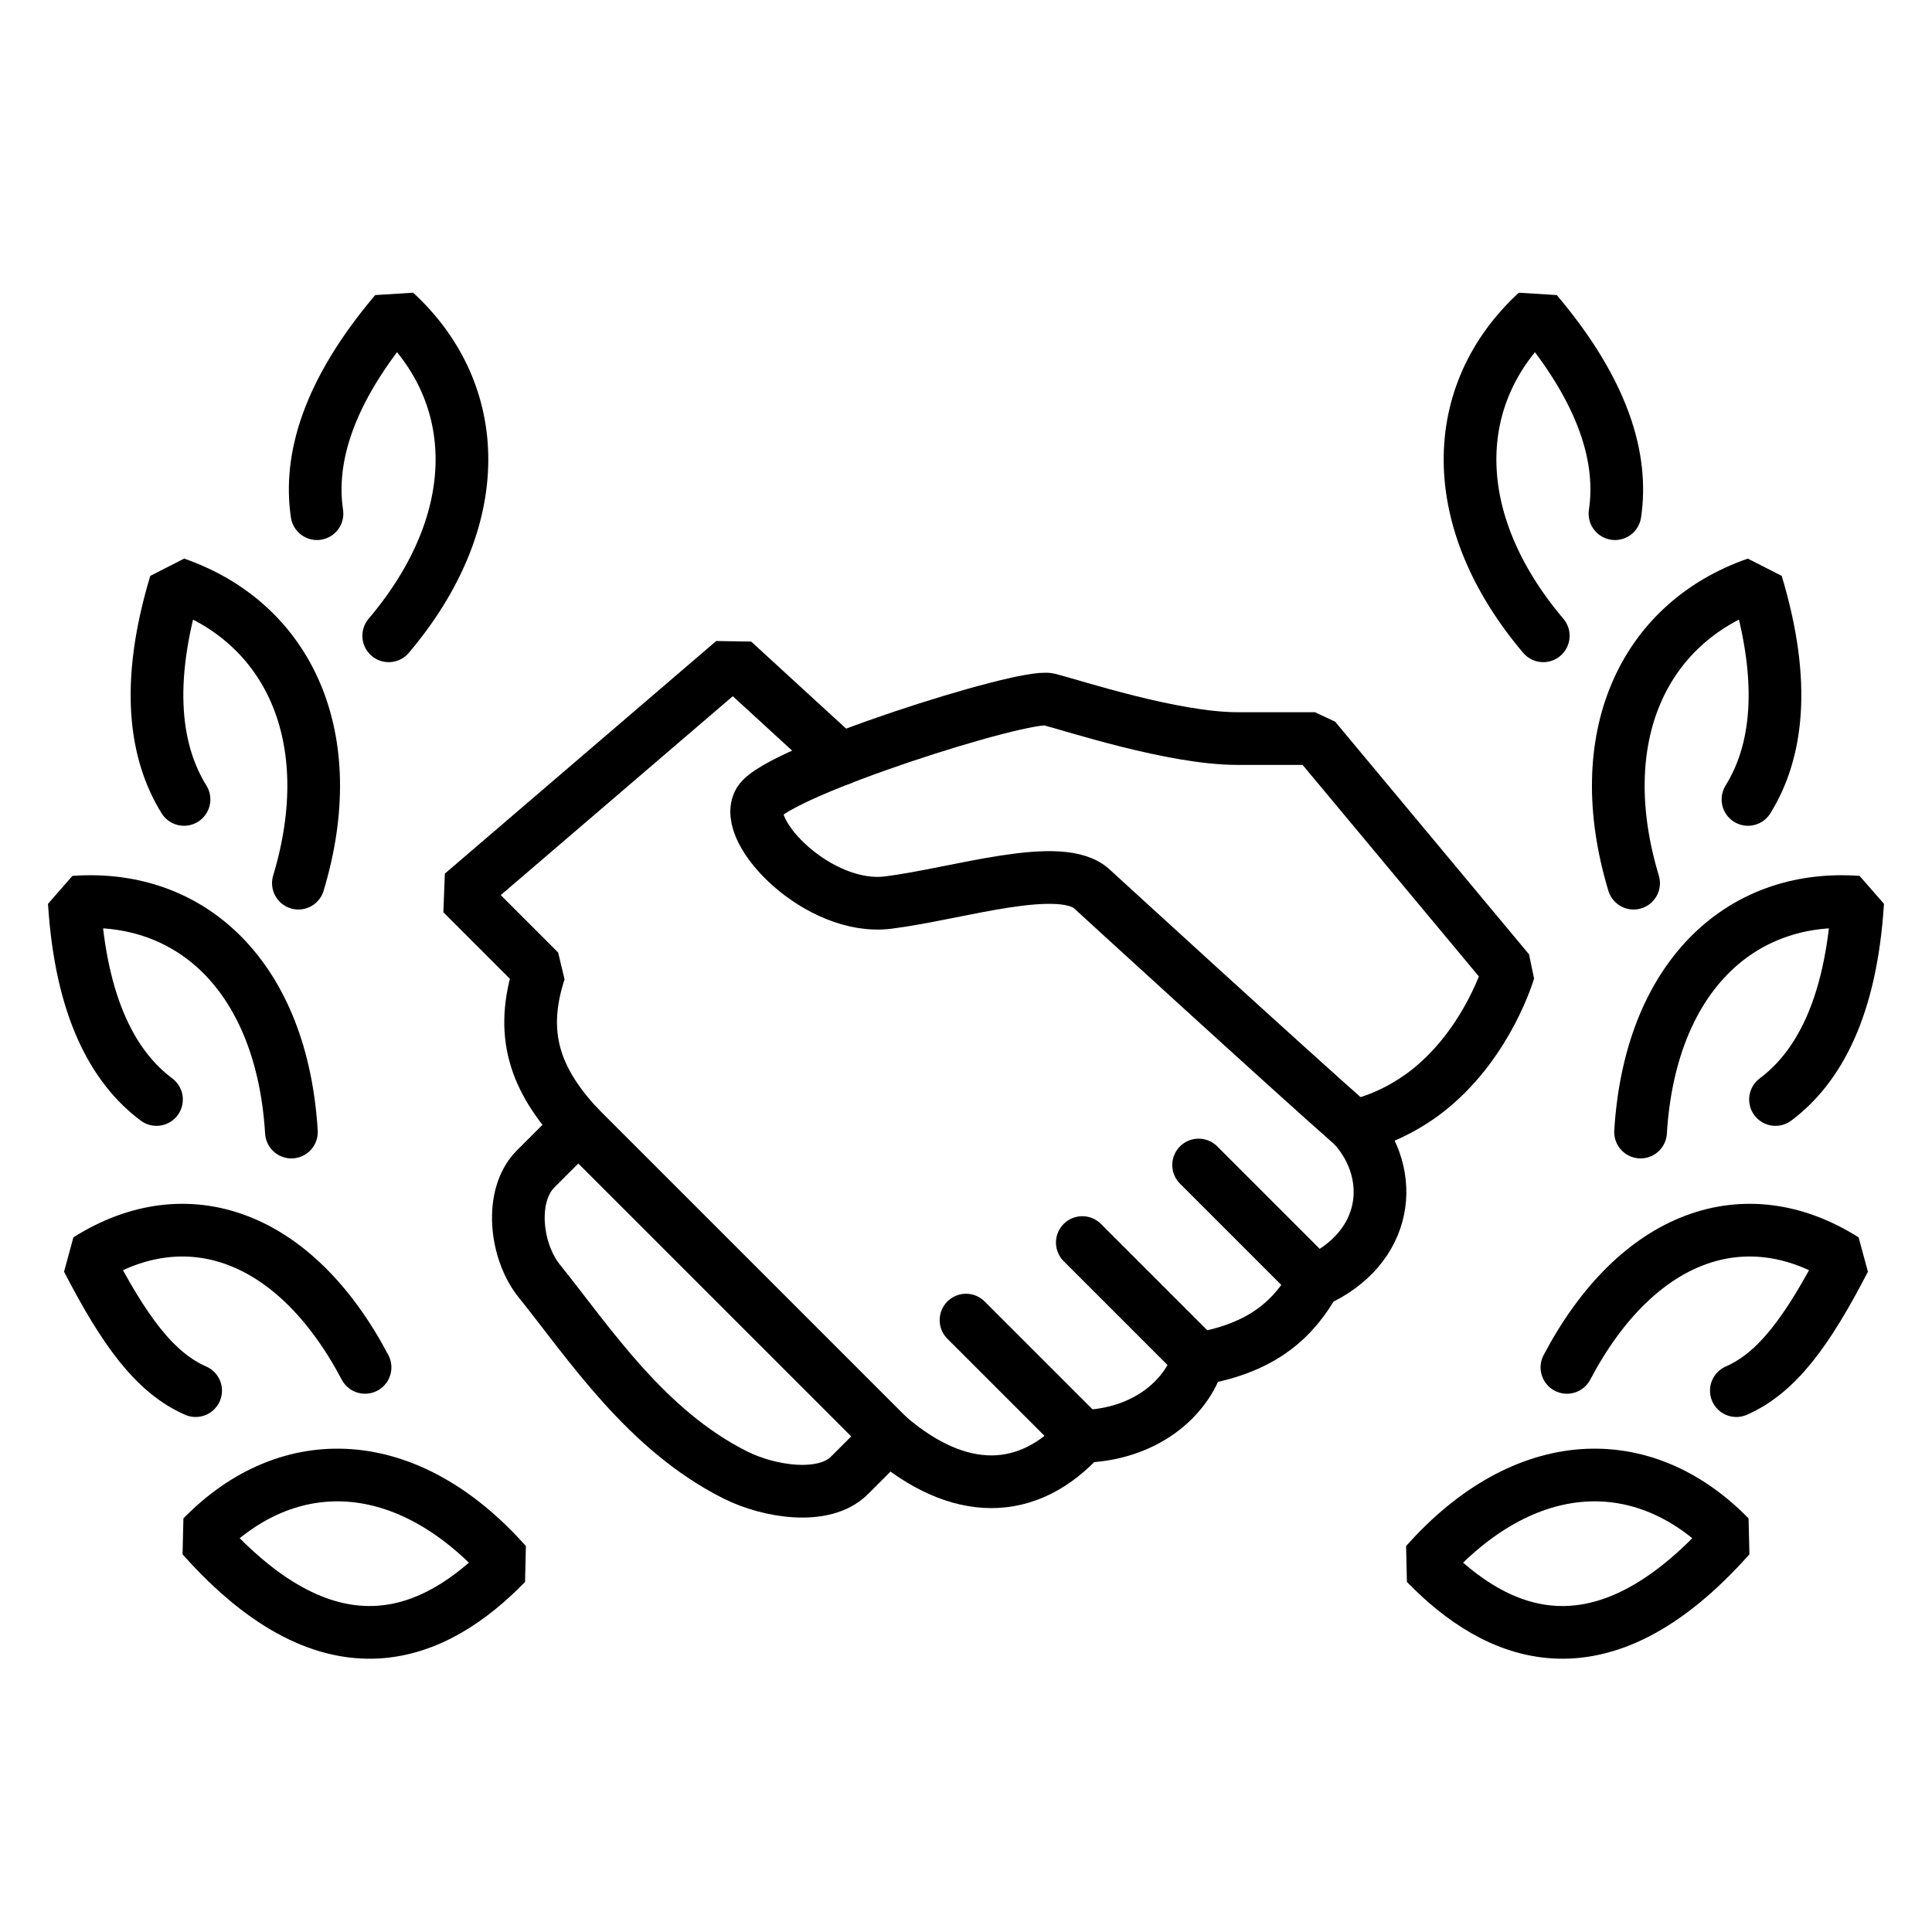
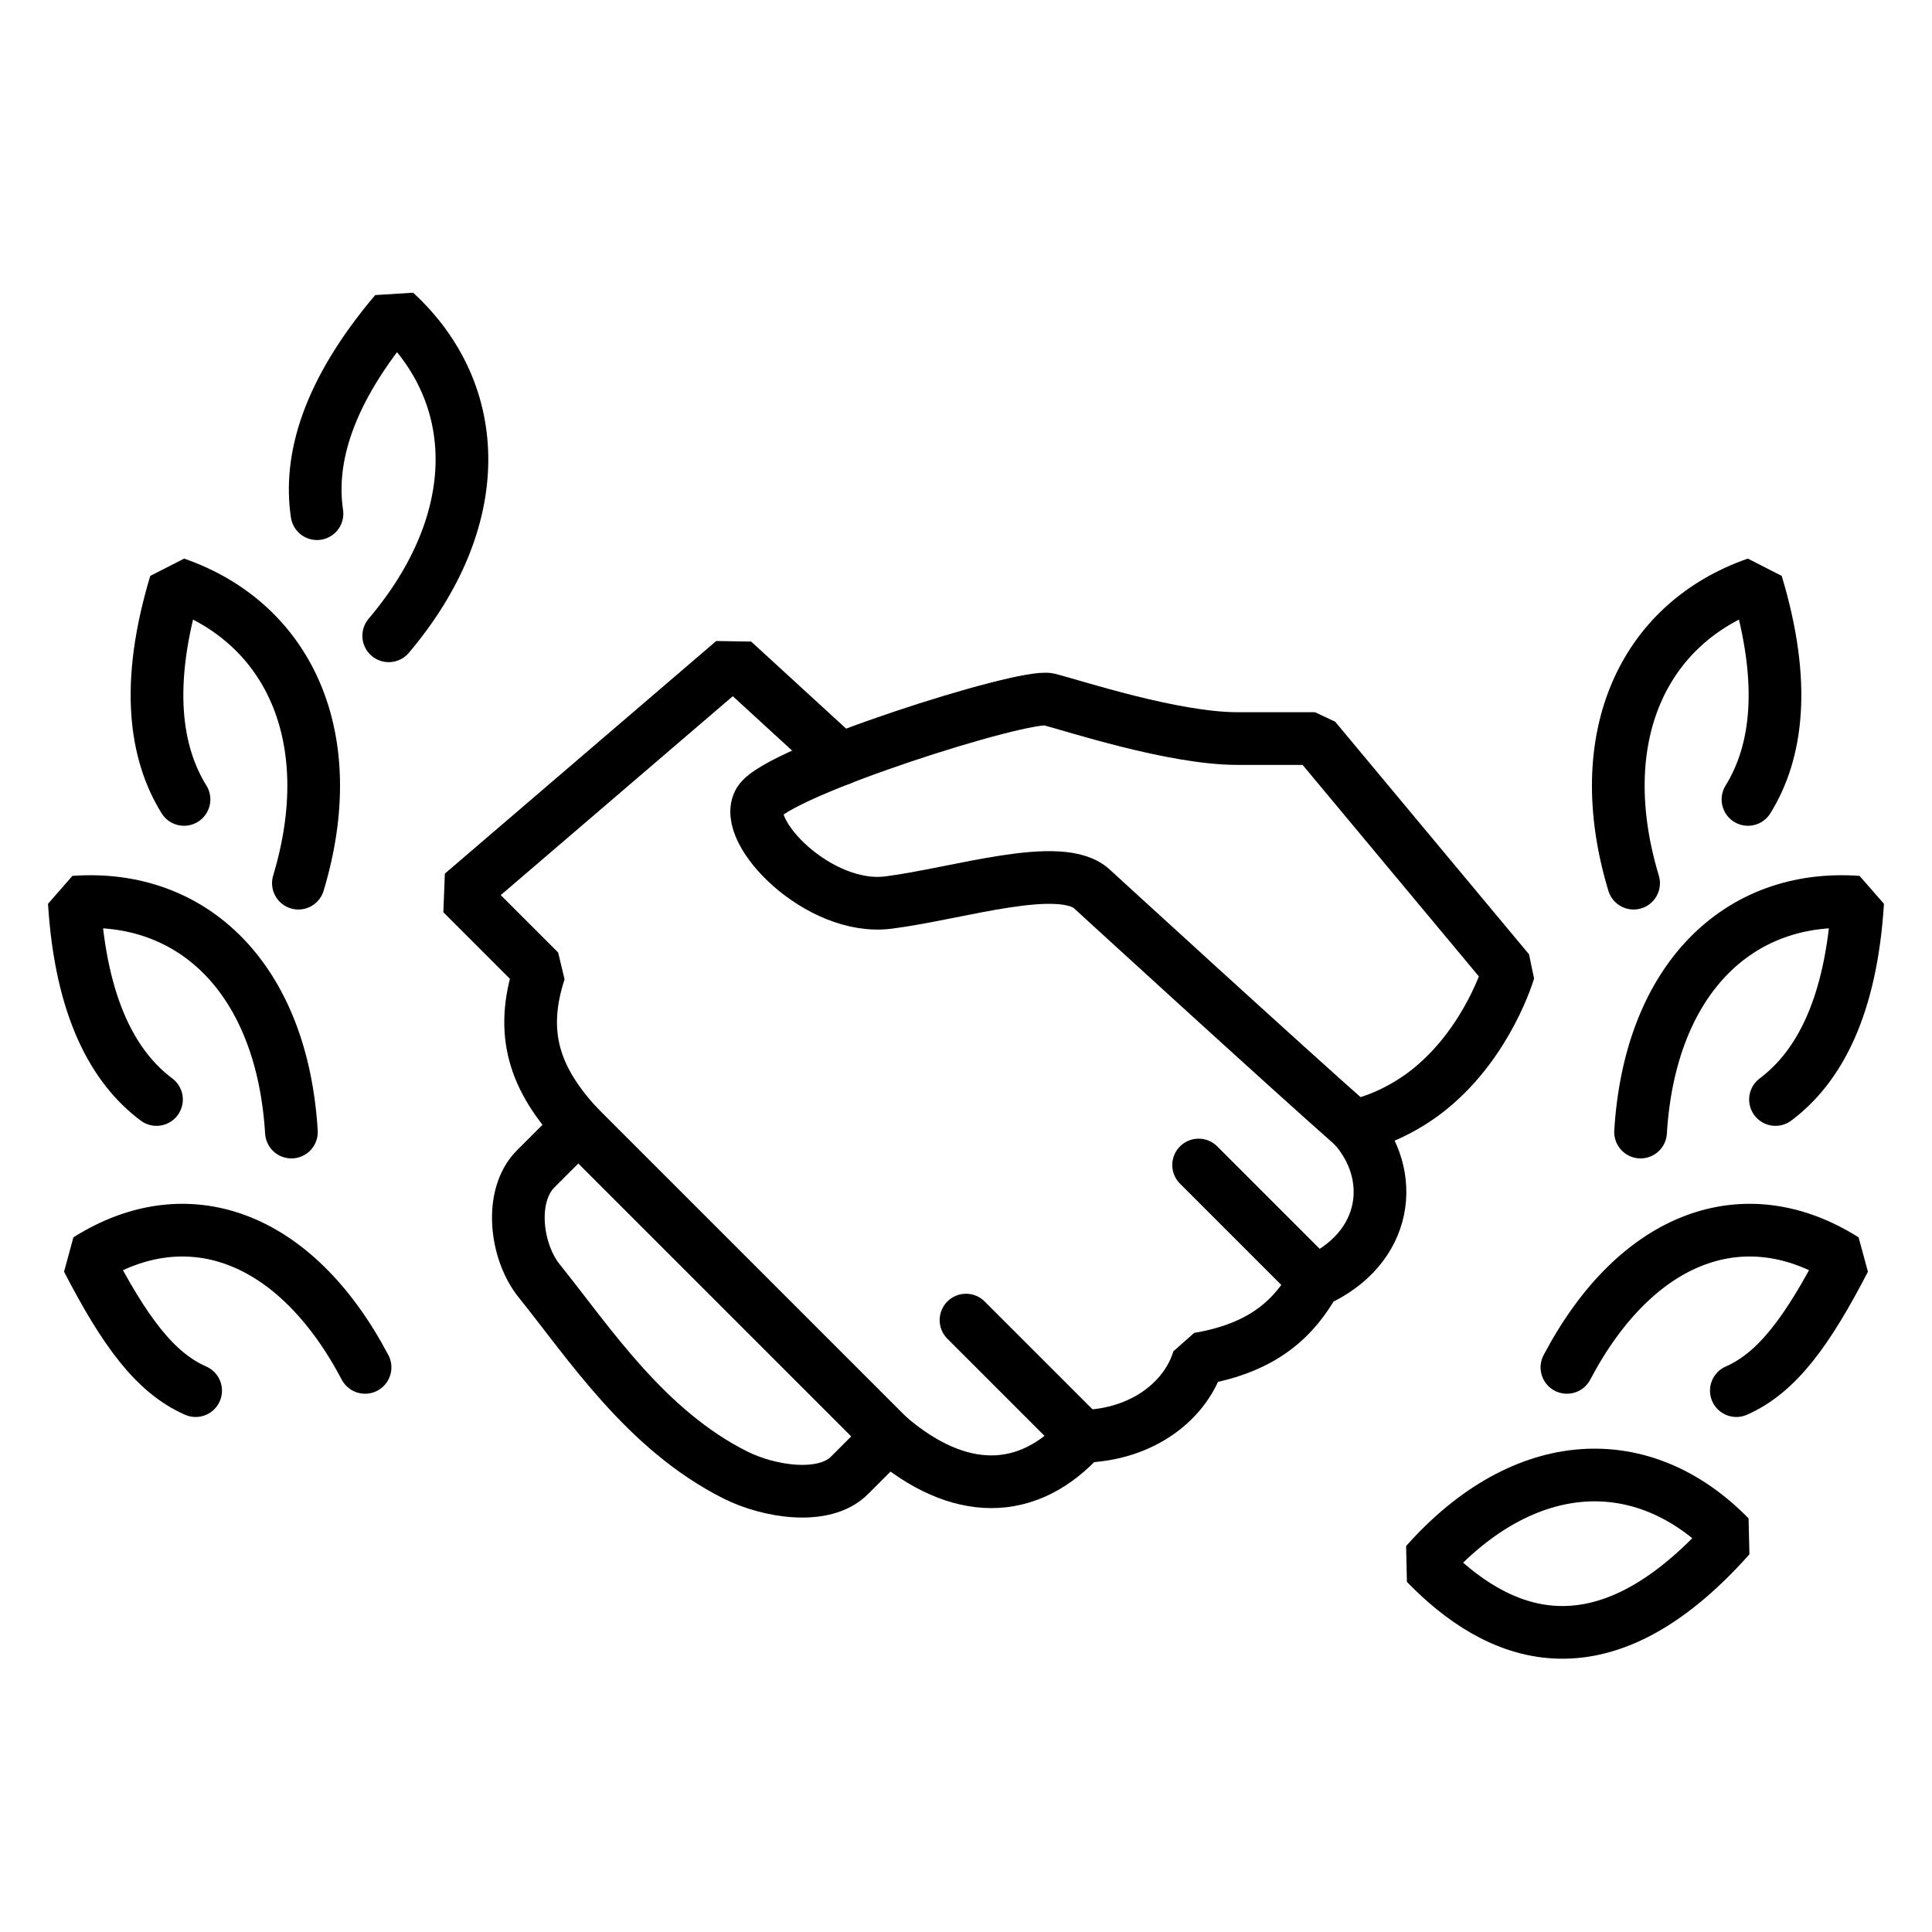
<svg xmlns="http://www.w3.org/2000/svg" width="110" height="110" viewBox="0 0 110 110" fill="none">
  <path d="M47.847 43.22L41.755 37.635L26.304 50.879L30.718 55.294C29.549 58.87 30.453 61.453 32.926 64.124L50.585 81.782C54.58 85.226 58.531 85.226 61.621 81.782C65.153 81.694 67.559 79.663 68.243 77.368C72.018 76.728 73.718 74.984 74.866 72.953C79.059 71.077 79.545 66.883 77.073 64.124" stroke="currentColor" stroke-width="3" stroke-linecap="round" stroke-linejoin="bevel" />
  <path d="M74.866 42.05H70.451C66.787 42.05 61.114 40.174 59.724 39.821C58.311 39.467 44.294 43.926 43.235 45.626C42.197 47.326 46.612 51.895 50.585 51.387C54.58 50.88 60.474 48.937 62.218 50.659C62.218 50.659 73.21 60.724 77.073 64.124C77.868 63.947 78.597 63.682 79.281 63.351C80.097 62.954 80.848 62.468 81.488 61.938C84.755 59.245 85.903 55.294 85.903 55.294L74.866 42.05Z" stroke="currentColor" stroke-width="3" stroke-linecap="round" stroke-linejoin="bevel" />
  <path d="M32.926 64.124L30.498 66.552C28.975 68.075 29.35 71.275 30.719 72.953C33.544 76.463 36.767 81.429 41.888 83.99C43.742 84.917 46.921 85.469 48.378 83.99L50.585 81.782" stroke="currentColor" stroke-width="3" stroke-linecap="round" stroke-linejoin="bevel" />
  <path d="M61.622 81.783L55 75.161" stroke="currentColor" stroke-width="3" stroke-linecap="round" stroke-linejoin="bevel" />
-   <path d="M68.244 77.368L61.622 70.746" stroke="currentColor" stroke-width="3" stroke-linecap="round" stroke-linejoin="bevel" />
  <path d="M74.866 72.953L68.244 66.331" stroke="currentColor" stroke-width="3" stroke-linecap="round" stroke-linejoin="bevel" />
  <path d="M11.139 79.177C8.821 78.162 7.077 75.778 4.98 71.717C10.609 68.163 16.79 70.282 20.785 77.853" stroke="currentColor" stroke-width="3" stroke-linecap="round" stroke-linejoin="bevel" />
-   <path d="M28.82 89.022C24.847 93.106 18.953 95.865 11.515 87.499C16.437 82.467 23.214 82.71 28.82 89.022Z" stroke="currentColor" stroke-width="3" stroke-linecap="round" stroke-linejoin="bevel" />
  <path d="M8.91 62.601C6.46 60.769 4.606 57.369 4.23 51.365C11.007 50.88 16.062 55.758 16.592 64.455" stroke="currentColor" stroke-width="3" stroke-linecap="round" stroke-linejoin="bevel" />
  <path d="M10.477 45.516C8.822 42.845 8.27 38.938 9.992 33.221C16.459 35.472 19.483 42.006 16.989 50.284" stroke="currentColor" stroke-width="3" stroke-linecap="round" stroke-linejoin="bevel" />
  <path d="M18.048 29.247C17.584 26.135 18.644 22.338 22.507 17.769C27.54 22.404 27.716 29.601 22.132 36.2" stroke="currentColor" stroke-width="3" stroke-linecap="round" stroke-linejoin="bevel" />
  <path d="M98.86 79.177C101.178 78.162 102.922 75.778 105.019 71.717C99.39 68.163 93.209 70.282 89.214 77.853" stroke="currentColor" stroke-width="3" stroke-linecap="round" stroke-linejoin="bevel" />
  <path d="M81.179 89.022C85.152 93.106 91.046 95.865 98.484 87.499C93.562 82.467 86.785 82.71 81.179 89.022Z" stroke="currentColor" stroke-width="3" stroke-linecap="round" stroke-linejoin="bevel" />
  <path d="M101.089 62.601C103.539 60.769 105.393 57.369 105.768 51.365C98.992 50.88 93.937 55.758 93.407 64.455" stroke="currentColor" stroke-width="3" stroke-linecap="round" stroke-linejoin="bevel" />
  <path d="M99.522 45.516C101.177 42.845 101.729 38.938 100.007 33.221C93.54 35.472 90.516 42.006 93.01 50.284" stroke="currentColor" stroke-width="3" stroke-linecap="round" stroke-linejoin="bevel" />
-   <path d="M91.95 29.247C92.414 26.135 91.354 22.338 87.492 17.769C82.459 22.404 82.282 29.601 87.867 36.2" stroke="currentColor" stroke-width="3" stroke-linecap="round" stroke-linejoin="bevel" />
</svg>